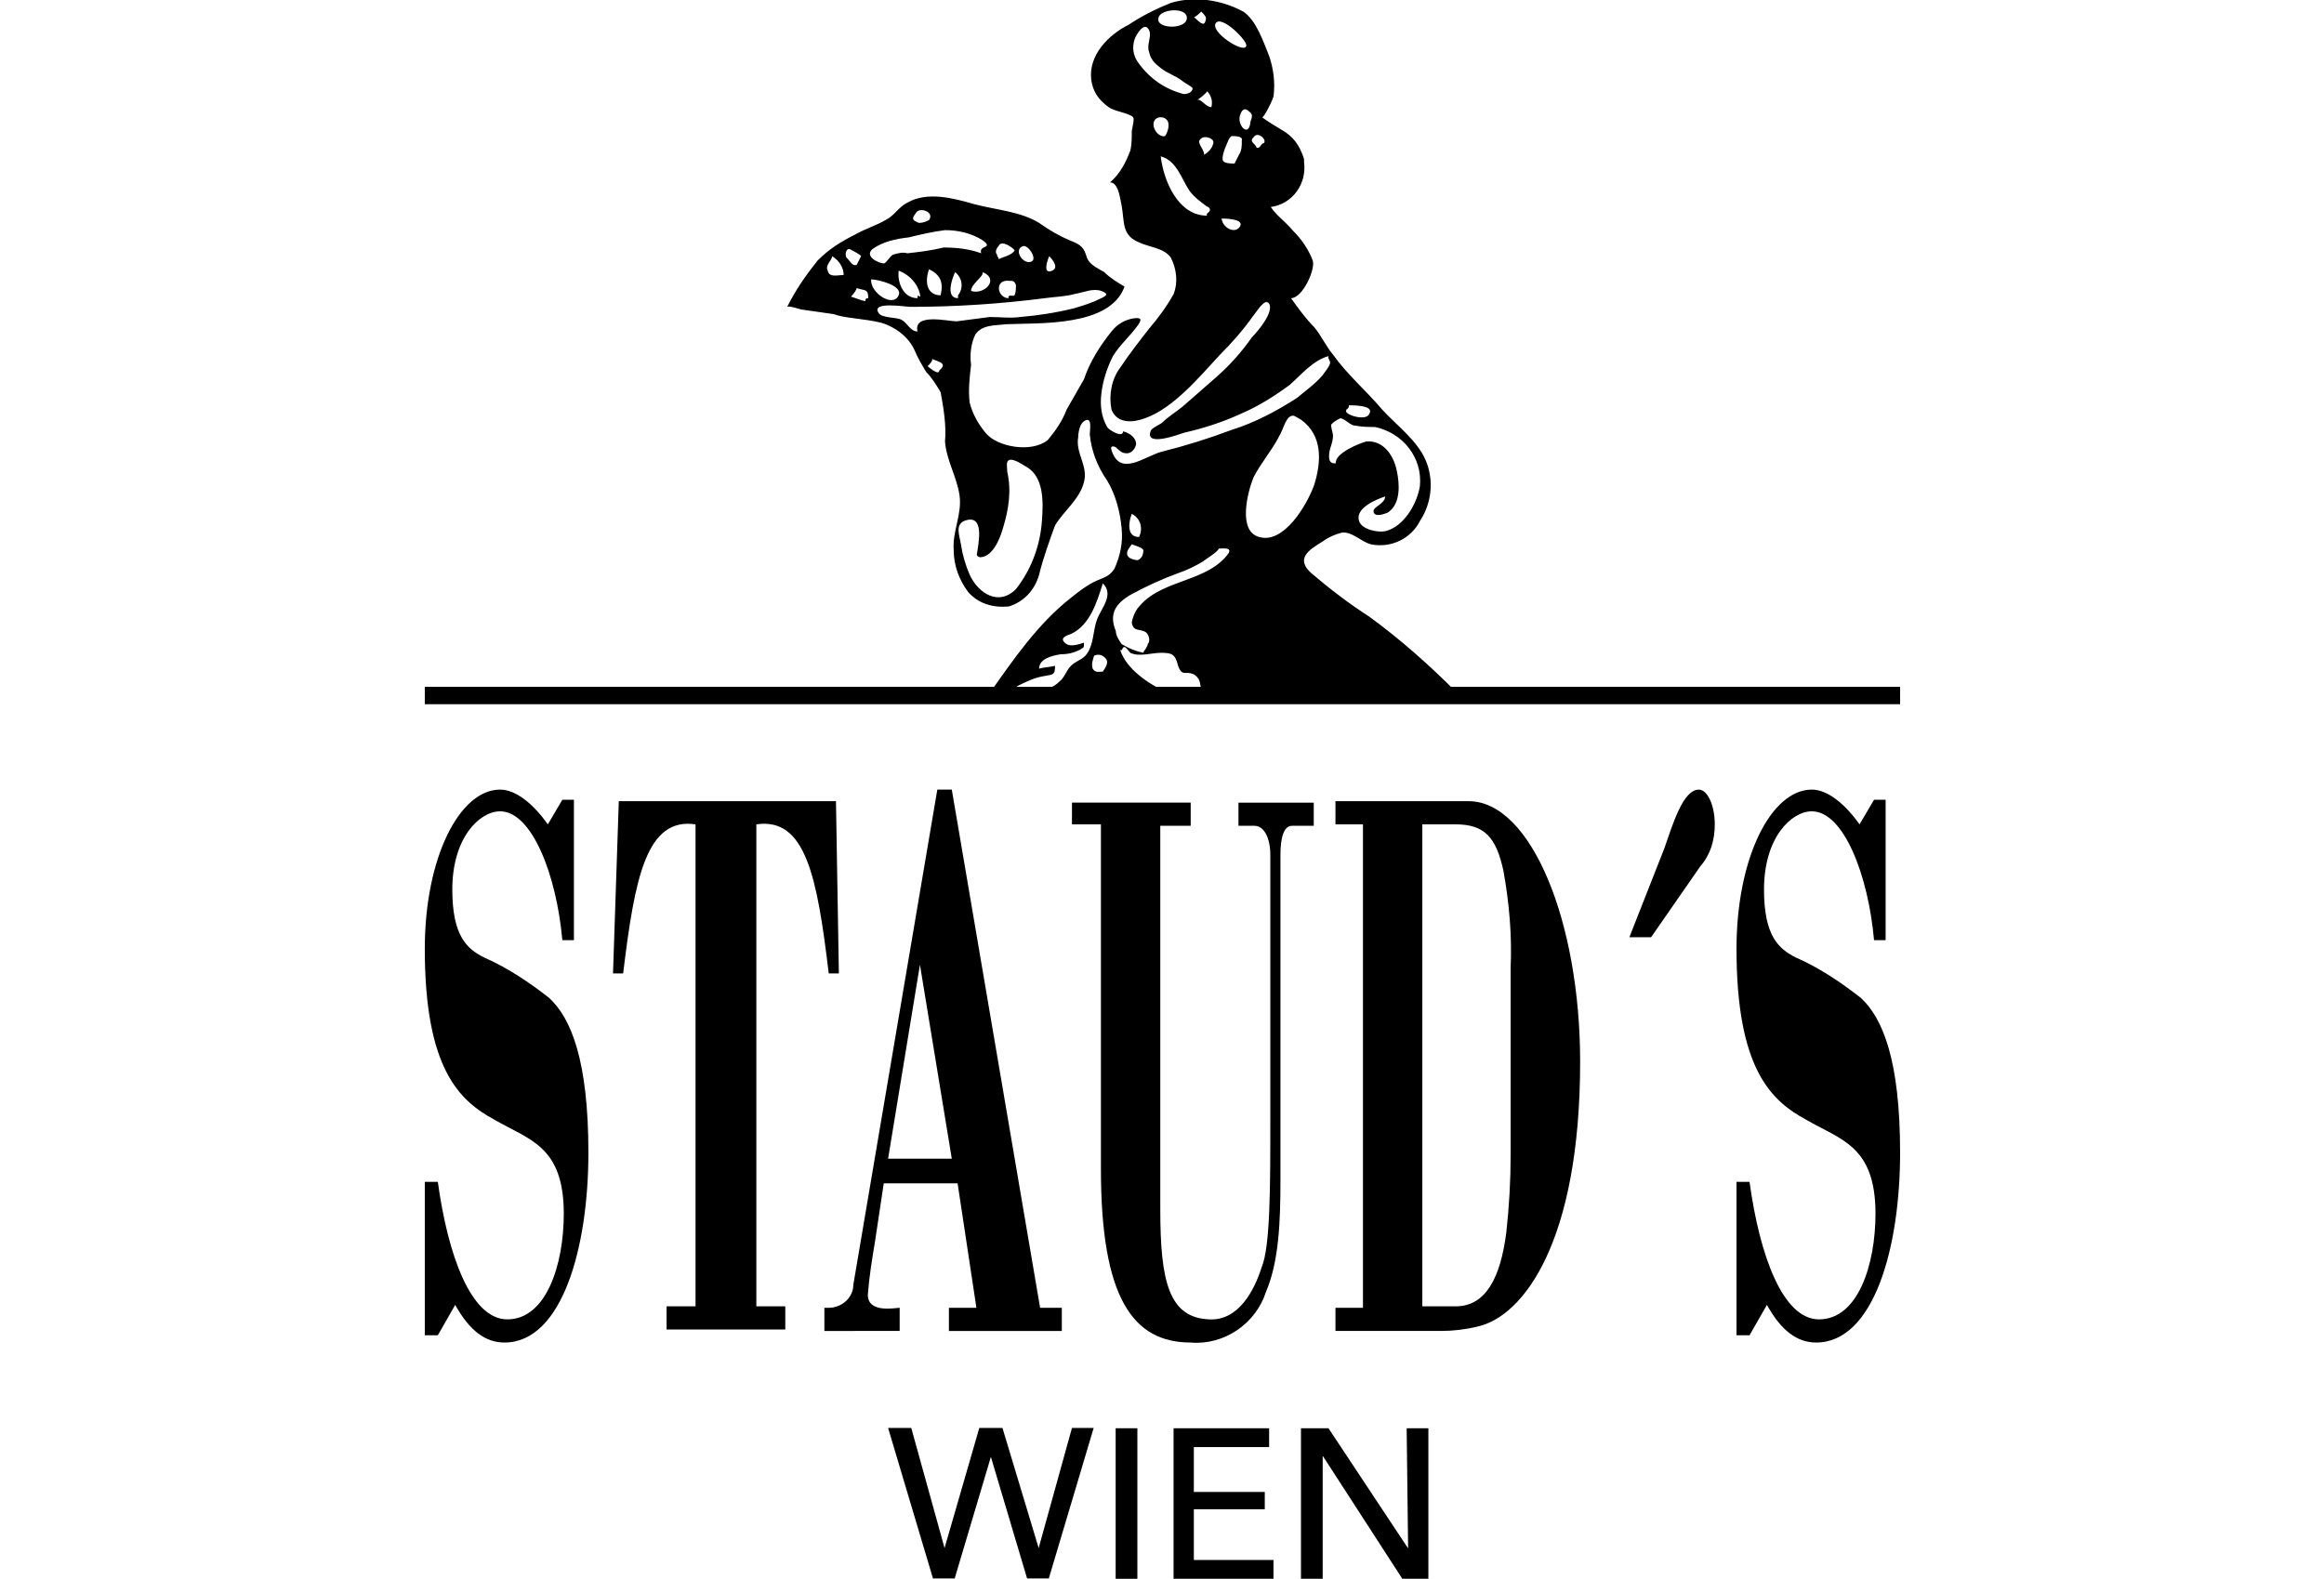
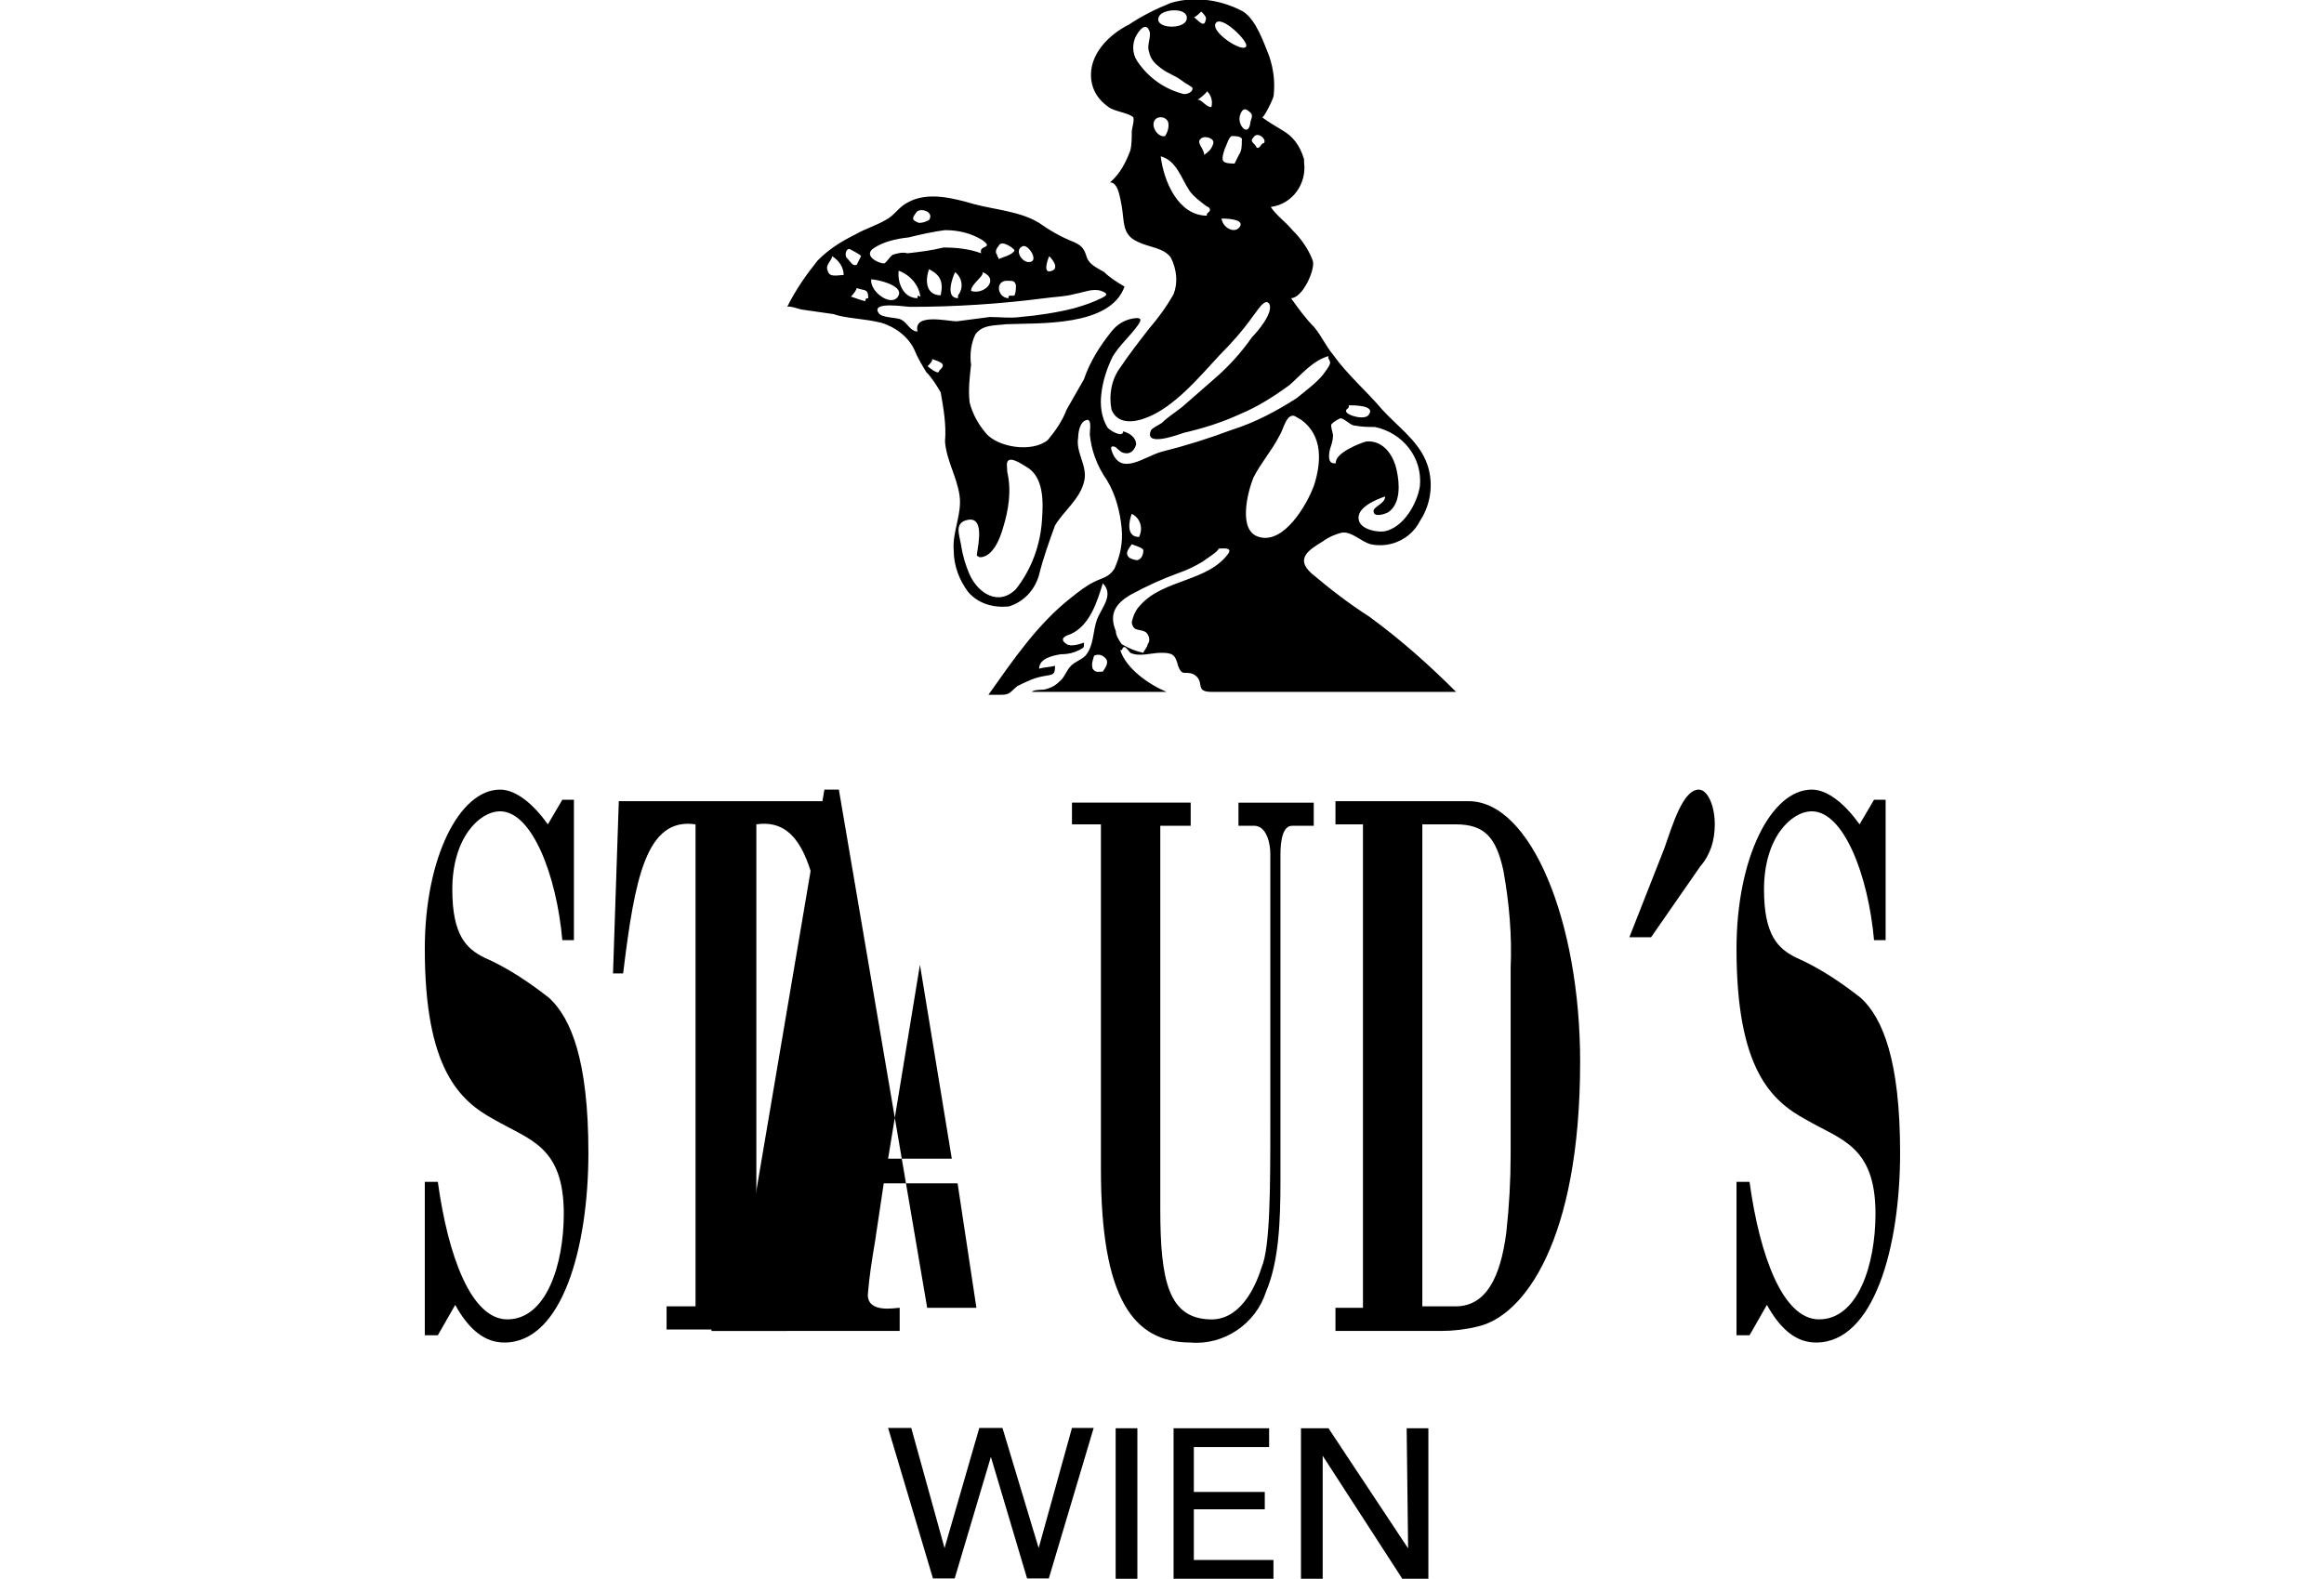
<svg xmlns="http://www.w3.org/2000/svg" version="1.1" x="0px" y="0px" viewBox="0 0 101.9 109.1" style="height: 69.258px;" xml:space="preserve">
  <style type="text/css">
        .st0_0 {
            fill: #000000;
        }
    </style>
  <g transform="translate(-367.669 -186.748)">
    <path class="st0_0" d="M376.2,243.7c-1-1.4-2.2-2.4-3.3-2.4c-2.8,0-5.2,4.7-5.2,11c0,8.3,2.4,10.5,4.8,11.8  c2.4,1.4,4.8,1.8,4.8,6.5c0,3.5-1.2,7.3-3.9,7.3c-2.5,0-4.1-4.4-4.8-9.5h-0.9v10.6h0.9l1.2-2.1c1,1.8,2.1,2.6,3.4,2.6  c4,0,5.8-6.6,5.8-13.1c0-6.4-1.2-9.3-2.7-10.7c-1.4-1.1-2.9-2.1-4.5-2.8c-1.2-0.6-2.2-1.5-2.2-4.7c0-3.6,1.9-5.4,3.3-5.4  c2.2,0,3.9,4.4,4.3,8.9h0.8v-9.7h-0.8L376.2,243.7z" />
    <path class="st0_0" d="M380.7,254h0.7c0.8-6.6,1.6-10.8,5-10.3v33.3h-2v1.6h8.2v-1.6h-2v-33.3c3.4-0.5,4.2,3.6,5,10.3  h0.7l-0.2-11.9h-15L380.7,254z" />
-     <path class="st0_0" d="M401.9,253.4l2.2,13.4h-4.4L401.9,253.4z M400.5,278.7v-1.6c-0.3,0-2.2,0.4-2.2-0.9  c0.1-1.3,0.3-2.5,0.5-3.7l0.6-4h5.1l1.3,8.6h-1.9v1.6h7.8v-1.6h-1.5l-6.1-35.8h-1l-5.8,34.2c0,0.9-0.8,1.6-1.7,1.6  c-0.1,0-0.2,0-0.3,0v1.6L400.5,278.7z" />
+     <path class="st0_0" d="M401.9,253.4l2.2,13.4h-4.4L401.9,253.4z M400.5,278.7v-1.6c-0.3,0-2.2,0.4-2.2-0.9  c0.1-1.3,0.3-2.5,0.5-3.7l0.6-4h5.1l1.3,8.6h-1.9v1.6v-1.6h-1.5l-6.1-35.8h-1l-5.8,34.2c0,0.9-0.8,1.6-1.7,1.6  c-0.1,0-0.2,0-0.3,0v1.6L400.5,278.7z" />
    <path class="st0_0" d="M412.4,243.7h2v23.8c0,8.9,2.2,12,6.2,12c2.3,0.2,4.5-1.3,5.2-3.5c0.9-2.1,1-4.9,1-7.7v-22.5  c0-1.1,0.2-2,0.8-2h1.5v-1.6h-5.2v1.6h1.1c0.7,0,1.1,0.9,1.1,2v18.4c0,4.5,0,8.7-0.6,10.1c-0.5,1.6-1.6,3.7-3.6,3.6  c-2.8-0.1-3.4-2.6-3.4-7.6v-26.5h2.1v-1.6h-8.2L412.4,243.7z" />
    <path class="st0_0" d="M436.6,243.7h2.3c2,0,2.8,0.9,3.3,3.2c0.4,2.2,0.6,4.5,0.5,6.7v12.9c0,1.8-0.1,3.6-0.3,5.4  c-0.4,3.1-1.4,5.1-3.5,5.1h-2.3L436.6,243.7z M432.5,277.1h-1.9v1.6h7.3c0.8,0,1.7-0.1,2.5-0.3c3.2-0.7,7.1-5.9,7.1-18.3  c0-9.7-3.4-18-7.7-18h-9.2v1.6h1.9L432.5,277.1z" />
    <path class="st0_0" d="M455.8,246.6c0.7-0.8,1-1.8,1-2.9c0-1.3-0.5-2.4-1.1-2.4c-1.1,0-1.8,2.4-2.4,4.1l-2.4,6.1h1.5  L455.8,246.6z" />
    <path class="st0_0" d="M466.8,243.7c-1-1.4-2.2-2.4-3.3-2.4c-2.8,0-5.2,4.7-5.2,11c0,8.3,2.4,10.5,4.8,11.8  c2.4,1.4,4.8,1.8,4.8,6.5c0,3.5-1.2,7.3-3.9,7.3c-2.5,0-4.1-4.4-4.8-9.5h-0.9v10.6h0.9l1.2-2.1c1,1.8,2.1,2.6,3.4,2.6  c4,0,5.8-6.6,5.8-13.1c0-6.4-1.2-9.3-2.7-10.7c-1.4-1.1-2.9-2.1-4.5-2.8c-1.2-0.6-2.2-1.5-2.2-4.7c0-3.6,1.9-5.4,3.3-5.4  c2.2,0,3.9,4.4,4.3,8.9h0.8v-9.7h-0.8L466.8,243.7z" />
-     <rect x="367.7" y="234.2" class="st0_0" width="101.9" height="1.2" />
    <path class="st0_0" d="M410.1,293.7L410.1,293.7l-2.5-8.3H406l-2.4,8.3h0l-2.3-8.3h-1.6l3.1,10.4h1.5l2.5-8.4h0l2.5,8.4  h1.5l3.1-10.4h-1.5L410.1,293.7z" />
    <g transform="translate(415.418 285.422)">
      <rect x="0" y="0" class="st0_0" width="1.5" height="10.4" />
      <path class="st0_0" d="M5.4,5.6h4.9V4.4H5.4V1.3h5.2V0H4v10.4h6.9V9.1H5.4V5.6z" />
      <path class="st0_0" d="M20.2,8.3L20.2,8.3L14.7,0h-1.9v10.4h1.5V1.9h0l5.5,8.5h1.8V0h-1.5L20.2,8.3z" />
    </g>
    <g transform="translate(392.331 186.748)">
-       <path class="st0_0" d="M21.6,46.4L21.6,46.4" />
      <path class="st0_0" d="M39,28.5L39,28.5" />
      <path class="st0_0" d="M40.6,42.6c-1.4-0.9-2.7-1.9-4-3c-1.1-1-0.2-1.6,0.8-2.2c0.4-0.3,0.9-0.5,1.3-0.6  c0.7-0.1,1.3,0.6,2,0.8c1.4,0.3,2.8-0.4,3.4-1.6c0.8-1.2,1-2.8,0.4-4.2c-0.6-1.4-2-2.4-3-3.5c-1.1-1.3-2.4-2.4-3.4-3.8  c-0.5-0.6-0.8-1.3-1.3-1.9c-0.6-0.6-1.1-1.3-1.6-2c0.8,0,1.7-2,1.5-2.6c-0.3-0.8-0.8-1.5-1.4-2.1c-0.5-0.6-1.1-1-1.5-1.6  c1.5-0.2,2.5-1.6,2.3-3.1c0-0.1,0-0.1,0-0.2C35.8,10,35.3,9.4,34.6,9c-0.5-0.3-1-0.6-1.4-0.9c0.1,0.1,0.8-1.3,0.8-1.5  c0.1-0.9,0-1.8-0.3-2.7c-0.4-1-0.9-2.5-1.8-3.1c-1.5-0.8-3.3-1.1-5-0.6c-1,0.4-2,0.9-2.9,1.5c-1.4,0.7-2.8,2.1-2.6,3.8  c0.1,0.8,0.5,1.4,1.2,1.9c0.4,0.3,1.4,0.4,1.7,0.7c0.1,0.2-0.1,0.8-0.1,1c0,0.4,0,0.9-0.1,1.3c-0.3,0.8-0.7,1.6-1.4,2.2  c0.6,0,0.7,1.2,0.8,1.6c0.2,1.1,0,2,1.1,2.5c0.8,0.4,1.8,0.4,2.3,1.1c0.4,0.8,0.5,1.7,0.2,2.5c-0.5,0.9-1.1,1.7-1.7,2.4  c-0.7,0.9-1.4,1.8-2,2.7c-0.6,0.8-0.8,1.9-0.6,2.9c0.4,1,1.5,0.9,2.3,0.6c2-0.7,3.8-2.9,5.2-4.4c0.8-0.8,1.6-1.7,2.3-2.7  c0.2-0.2,0.8-1.3,1.1-0.8c0.3,0.6-0.8,1.9-1.2,2.3c-0.7,1-1.5,1.9-2.4,2.7c-0.8,0.7-1.6,1.4-2.4,2.1c-0.5,0.4-1,0.7-1.4,1.1  c-0.1,0.1-0.8,0.4-0.8,0.6c-0.4,1.1,2,0.2,2.3,0.1c1.3-0.3,2.6-0.7,3.9-1.3c1.2-0.5,2.3-1.2,3.4-2c0.8-0.7,1.6-1.7,2.7-2  c-0.1,0.2,0.1,0.2,0.1,0.5c-0.1,0.3-0.3,0.5-0.5,0.8c-0.5,0.6-1.2,1.1-1.8,1.6c-1.4,0.9-2.9,1.7-4.5,2.2c-1.6,0.6-3.2,1.1-4.8,1.5  c-1.2,0.3-2.9,1.8-3.5-0.1c-0.1-0.3,0.1-0.3,0.3-0.2c0.1,0.1,0.4,0.4,0.6,0.4c0.4,0.1,0.7-0.2,0.8-0.6c0,0,0,0,0,0  c0-0.5-0.5-0.8-0.9-0.9c0,0.5-1-0.1-1.1-0.3c-0.4-0.7-0.5-1.5-0.4-2.3c0.1-0.9,0.4-1.8,0.8-2.6c0.5-0.8,1.2-1.4,1.7-2.1  c0.3-0.4,0.3-0.6-0.3-0.5c-0.6,0.1-1.1,0.4-1.5,0.9c-0.8,1-1.5,2.1-1.9,3.3c-0.4,0.7-0.8,1.4-1.2,2.1c-0.3,0.8-0.8,1.5-1.3,2.1  c-1.1,0.9-3.5,0.5-4.3-0.5c-0.5-0.6-0.9-1.3-1.1-2.1c-0.1-0.9,0-1.7,0.1-2.6c-0.1-0.7,0-1.5,0.3-2.1c0.5-0.7,1.4-0.6,2.1-0.7  c2.3-0.1,7.2,0.2,8.2-2.6c-0.5-0.3-1-0.6-1.4-1c-0.5-0.3-1-0.5-1.2-1c-0.2-0.7-0.4-0.9-1.2-1.2c-0.7-0.3-1.4-0.7-2.1-1.2  c-1.3-0.8-3-0.9-4.5-1.3c-1.4-0.4-3.2-0.9-4.6-0.1c-0.6,0.3-0.9,0.9-1.5,1.2c-0.7,0.4-1.4,0.6-2.1,1c-1,0.5-1.8,1-2.6,1.8  c-0.8,1-1.5,2-2.1,3.2c0.2-0.1,0.9,0.2,1.1,0.2c0.7,0.1,1.4,0.2,2.1,0.3C4.4,22,5.7,22,6.9,22.3c1,0.3,1.9,1,2.3,1.9  c0.2,0.5,0.5,1,0.8,1.5c0.4,0.4,0.7,0.9,1,1.4c0.2,1.1,0.4,2.3,0.3,3.4c0.1,1.3,0.8,2.4,1,3.7s-0.5,2.5-0.4,3.8  c0,1.1,0.4,2.1,1,2.9c0.7,0.8,1.7,1.1,2.8,1c1-0.3,1.8-1.1,2.1-2.2c0.3-1.2,0.7-2.3,1.1-3.4c0.6-1,1.7-1.8,2-3  c0.3-1.1-0.6-2-0.4-3.1c0-0.3,0.1-0.9,0.4-1.1c0.6-0.4,0.4,0.6,0.4,0.9c0.1,1.1,0.5,2.2,1.2,3.2c0.6,1,0.9,2.2,1,3.3  c0.1,1-0.1,1.9-0.5,2.8c-0.4,0.6-0.8,0.6-1.4,0.9c-0.6,0.3-1.1,0.7-1.6,1.1c-2.3,1.8-4,4.3-5.7,6.7c0.3,0,0.6,0,0.9,0  c0.6,0,0.6-0.2,1.1-0.6c0.6-0.3,1.2-0.6,1.9-0.7c0.6-0.1,0.7-0.1,0.7-0.7c-0.4,0.1-0.8,0.1-1.1,0.2c0-0.7,0.9-0.9,1.5-1  c0.5,0,0.9-0.1,1.3-0.3c0.3-0.2,0.3-0.1,0.3-0.5c-0.3,0.1-0.9,0.3-1.2,0.1c-0.6-0.4,0-0.6,0.3-0.7c1.3-0.6,1.8-2.2,2.2-3.5  c0.8,0.8-0.1,1.7-0.4,2.5s-0.2,1.8-0.8,2.5c-0.3,0.3-0.7,0.4-1,0.7s-0.4,0.7-0.7,1c-0.3,0.3-0.6,0.5-1,0.6c-0.2,0.1-0.8,0-1,0.2  h9.3c-1.2-0.5-2.8-1.6-3.2-2.9c0.2,0.1,0.1-0.2,0.3-0.2c0.1,0,0.3,0.3,0.4,0.4c0.6,0.3,1.5,0,2.1,0c0.8,0,1,0.1,1.2,0.9  c0.3,0.8,0.5,0.3,1.1,0.6c0.8,0.5,0,1.2,1.2,1.2c0.3,0,0.6,0,0.9,0h16C44.8,46,42.8,44.2,40.6,42.6z M29.4,6.3  c0.3,0.3,0.4,0.7,0.3,1.1c-0.4,0-0.7-0.6-1-0.5C28.8,6.9,29.4,6.4,29.4,6.3L29.4,6.3z M29,0.8c0.2,0.2,0.4,0.4,0.3,0.6  c-0.1,0.6-0.6-0.1-0.8-0.2C28.7,1.1,28.9,0.9,29,0.8L29,0.8z M26.1,1.1c0.3-0.5,2-0.6,1.9,0.2C27.9,2.1,25.6,2,26.1,1.1L26.1,1.1z  M24.7,4.4c-0.4-0.5-0.5-1.1-0.3-1.7c0.1-0.3,0.7-1.3,1-0.6c0.2,0.4-0.2,1,0,1.5c0.1,0.5,0.4,0.8,0.8,1.1c0.5,0.4,1,0.5,1.5,0.9  c0.1,0.1,0.7,0.4,0.7,0.5c0,0.3-0.4,0.4-0.6,0.4C26.6,6.2,25.5,5.5,24.7,4.4z M25.7,8.6c0-0.3,0.2-0.5,0.5-0.5  c0.2,0,0.4,0.1,0.5,0.3c0.1,0.3,0,0.7-0.2,1C26.1,9.5,25.7,9,25.7,8.6z M29.4,14.9c-2,0-3-2.4-3.2-4.1c1.1,0.3,1.4,1.5,2,2.4  c0.3,0.4,0.7,0.7,1.1,1c0.1,0.1,0.3,0.1,0.3,0.3S29.3,14.7,29.4,14.9L29.4,14.9z M29.8,10c-0.1,0.3-0.3,0.5-0.6,0.7  c0-0.5-0.7-0.9-0.1-1.2C29.4,9.4,30,9.6,29.8,10L29.8,10z M30,1.6c0.4-0.6,2.3,1.3,2.1,1.6C31.9,3.7,29.6,2.2,30,1.6L30,1.6z  M31.7,15.6c-0.3,0.6-1.2,0.2-1.3-0.5C30.6,15.1,31.9,15.1,31.7,15.6L31.7,15.6z M31.8,9.7c0,0.4,0,0.7-0.2,1  c-0.1,0.2-0.2,0.4-0.3,0.6c-0.2,0-0.7,0-0.8-0.2c-0.1-0.2,0.1-0.8,0.2-1c0.1-0.2,0.2-0.6,0.4-0.7C31.3,9.4,31.9,9.4,31.8,9.7  L31.8,9.7z M32.4,8.4c-0.1,1.2-1,0.2-0.7-0.5c0.1-0.3,0.3-0.5,0.6-0.2C32.6,7.9,32.5,8.1,32.4,8.4L32.4,8.4z M33.3,9.9  c-0.2,0-0.2,0.4-0.5,0.3c0.1,0-0.2-0.3-0.1-0.2c-0.2-0.2-0.3-0.3-0.1-0.5C32.9,9,33.6,9.7,33.3,9.9L33.3,9.9z M39,28.4  c0-0.2,0.2-0.1,0.2-0.4c0.3,0,1.8,0,1.4,0.6C40.4,29.1,39,28.7,39,28.4L39,28.4z M37.9,31c0.1-0.3,0.2-0.6,0.2-0.9  c0-0.2-0.2-0.7-0.1-0.8c0.2-0.2,0.4-0.3,0.6-0.4c0.3,0,0.7,0.5,1,0.5c0.5,0.1,1,0.1,1.4,0.1c1.9,0.4,3.3,2.1,3.1,4.1  c-0.2,1.2-1.1,2.8-2.4,3.1c-0.5,0.1-1.6-0.1-1.8-0.7c-0.3-0.9,1.2-1.5,1.8-1.7c0,0.5-0.8,0.7-0.8,1c0,0.5,0.8,0.2,1,0.1  c0.9-0.6,0.8-2,0.6-2.9c-0.2-1-0.9-2.1-2.1-2c-0.4,0.1-2.2,0.8-2.1,1.5C37.7,32.1,37.8,31.4,37.9,31L37.9,31z M18.5,17.7  c0.2,0.2,0.7,0.8,0.2,1C18,19,18.4,17.9,18.5,17.7L18.5,17.7z M16.7,17c0.4-0.1,1.2,1.2,0.3,1.1C16.5,18,16.1,17.2,16.7,17  L16.7,17z M15.7,20.6c-0.8,0-1-1.3,0-1.2c0.3,0,0.4,0,0.5,0.3c0,0.2,0,0.5-0.1,0.7C16,20.5,15.6,20.3,15.7,20.6L15.7,20.6z M15,17  c0.2-0.5,1.1,0.2,1.1,0.3c-0.1,0.3-0.9,0.5-1.1,0.6c0-0.2-0.1-0.1-0.1-0.3C14.7,17.4,14.9,17.1,15,17L15,17z M13.1,20.1  c0-0.5,0.9-1,0.8-1.3C15.1,19.3,14,20.4,13.1,20.1L13.1,20.1z M9.3,14.7c0.2-0.4,1.3-0.1,0.9,0.5c-0.2,0.1-0.4,0.2-0.7,0.2  C9,15.2,9,15.1,9.3,14.7L9.3,14.7z M3.2,18.7c-0.2-0.4,0.3-0.7,0.3-1c0.5,0.3,0.8,0.8,0.8,1.3C3.9,19,3.3,19.2,3.2,18.7L3.2,18.7z  M4.5,17.8c-0.1-0.1-0.1-0.6,0.2-0.6c0,0,0.8,0.4,0.8,0.5c-0.1,0.2-0.2,0.4-0.3,0.6C4.9,18.4,4.8,18.1,4.5,17.8L4.5,17.8z M6,20.6  c-0.1,0-0.2,0-0.2,0.2c-0.2,0-0.9-0.3-1-0.3C5,20.3,5.2,20,5.2,19.9C5.7,20.1,6,19.9,6,20.6L6,20.6z M6.3,17.2  c0.7-0.5,1.6-0.7,2.5-0.8c0.8-0.2,1.7-0.4,2.5-0.5c0.9,0,1.8,0.2,2.6,0.7c0.8,0.6-0.3,0.3-0.1,0.9c-0.8-0.3-1.7-0.4-2.6-0.4  c-0.8,0.2-1.6,0.3-2.5,0.4c-0.3-0.1-0.7,0-1,0.1c-0.2,0.1-0.4,0.5-0.6,0.6C6.7,18.2,5.7,17.7,6.3,17.2L6.3,17.2z M12.2,20.4v0.2  c-0.9,0-0.4-1.4-0.2-1.8C12.5,19.2,12.6,19.9,12.2,20.4C12.2,20.4,12.2,20.4,12.2,20.4L12.2,20.4z M11,20.4c-1,0-1.1-1-0.8-1.8  C11,19,11.2,19.5,11,20.4L11,20.4z M9.4,20.6c-1,0-1.4-1.1-1.3-1.9c0.8,0.3,1.4,1,1.5,1.8C9.4,20.4,9.4,20.4,9.4,20.6L9.4,20.6z  M6.2,19.3c0.4,0,2.2,0.4,1.9,1.1C7.7,21.3,6.1,20.2,6.2,19.3L6.2,19.3z M10.9,25.6c0,0.4-0.8-0.3-0.8-0.3  c0.1-0.1,0.4-0.4,0.3-0.5C10.9,25,11.5,25.1,10.9,25.6L10.9,25.6z M12.1,22.2c-0.6,0-3-0.6-2.7,0.7c-0.5,0-0.7-0.6-1.1-0.8  c-0.3-0.2-1.4-0.1-1.6-0.5c-0.5-0.8,1.9-0.4,2.2-0.4c3.1,0,6.2-0.2,9.3-0.6c0.7-0.1,1.4-0.1,2.1-0.3c0.6-0.1,1.2-0.4,1.8-0.2  c0.5,0.2,0.4,0.3,0,0.5c-0.6,0.3-1.2,0.5-1.9,0.7c-1.2,0.3-2.5,0.5-3.7,0.6c-0.7,0.1-1.4,0-2.1,0C13.6,22,12.9,22.1,12.1,22.2  L12.1,22.2z M18,35.9c-0.1,1.7-0.7,3.4-1.8,4.8C15,41.9,13.6,41,13,39.7c-0.3-0.7-0.5-1.4-0.6-2.1c-0.1-0.6-0.4-1.3,0.2-1.6  c1.5-0.6,1,1.6,0.9,2.3c0,0.1,0,0.1,0.2,0.2c0.9,0,1.4-1.3,1.6-2c0.4-1.3,0.6-2.6,0.3-3.9c0-0.3-0.1-0.7,0.1-0.8  c0.3-0.2,1.1,0.4,1.3,0.5C18.1,33,18.1,34.6,18,35.9L18,35.9z M22.2,46.4c-0.3,0-0.5,0.1-0.7-0.2c-0.1-0.3,0-0.6,0.1-0.9  c0.2-0.1,0.5-0.1,0.7,0.1C22.7,45.7,22.4,46.1,22.2,46.4L22.2,46.4z M24.2,35.5c0.6,0.3,0.8,1,0.5,1.6c0,0,0,0,0,0  C23.8,37.1,24,36,24.2,35.5L24.2,35.5z M24.2,37.6c0.2,0.1,0.7,0.2,0.8,0.4c0,0.3-0.1,0.6-0.4,0.7c-0.2,0-0.5-0.1-0.6-0.2  C23.7,38.2,24,37.9,24.2,37.6L24.2,37.6z M30.9,38.2c-1.4,2-4.5,1.8-6.1,3.6c-0.3,0.3-0.5,0.7-0.6,1.2c0.1,0.7,0.6,0.4,1,0.7  c0.2,0.2,0.3,0.6,0.1,0.8C25.3,44.7,25,45,25,45.1c-0.5-0.1-1-0.3-1.5-0.6c-0.2-0.3-0.4-0.6-0.4-0.9c-0.5-1.2,0-1.9,1-2.5  c1.1-0.6,2.2-1.1,3.3-1.5c0.6-0.2,1.2-0.5,1.7-0.8c0.1-0.1,1.1-0.7,1.1-0.9C30.5,37.9,31.1,37.8,30.9,38.2L30.9,38.2z M33,37.1  c-1.5-0.4-0.8-3.1-0.4-4.1c0.5-1,1.3-1.9,1.8-2.9c0.2-0.3,0.4-1.1,0.7-1.3c0.3-0.2,0.4,0,0.8,0.2c1.5,1.1,1.4,2.9,0.9,4.5  C36.3,34.9,34.7,37.6,33,37.1L33,37.1z" />
    </g>
  </g>
</svg>